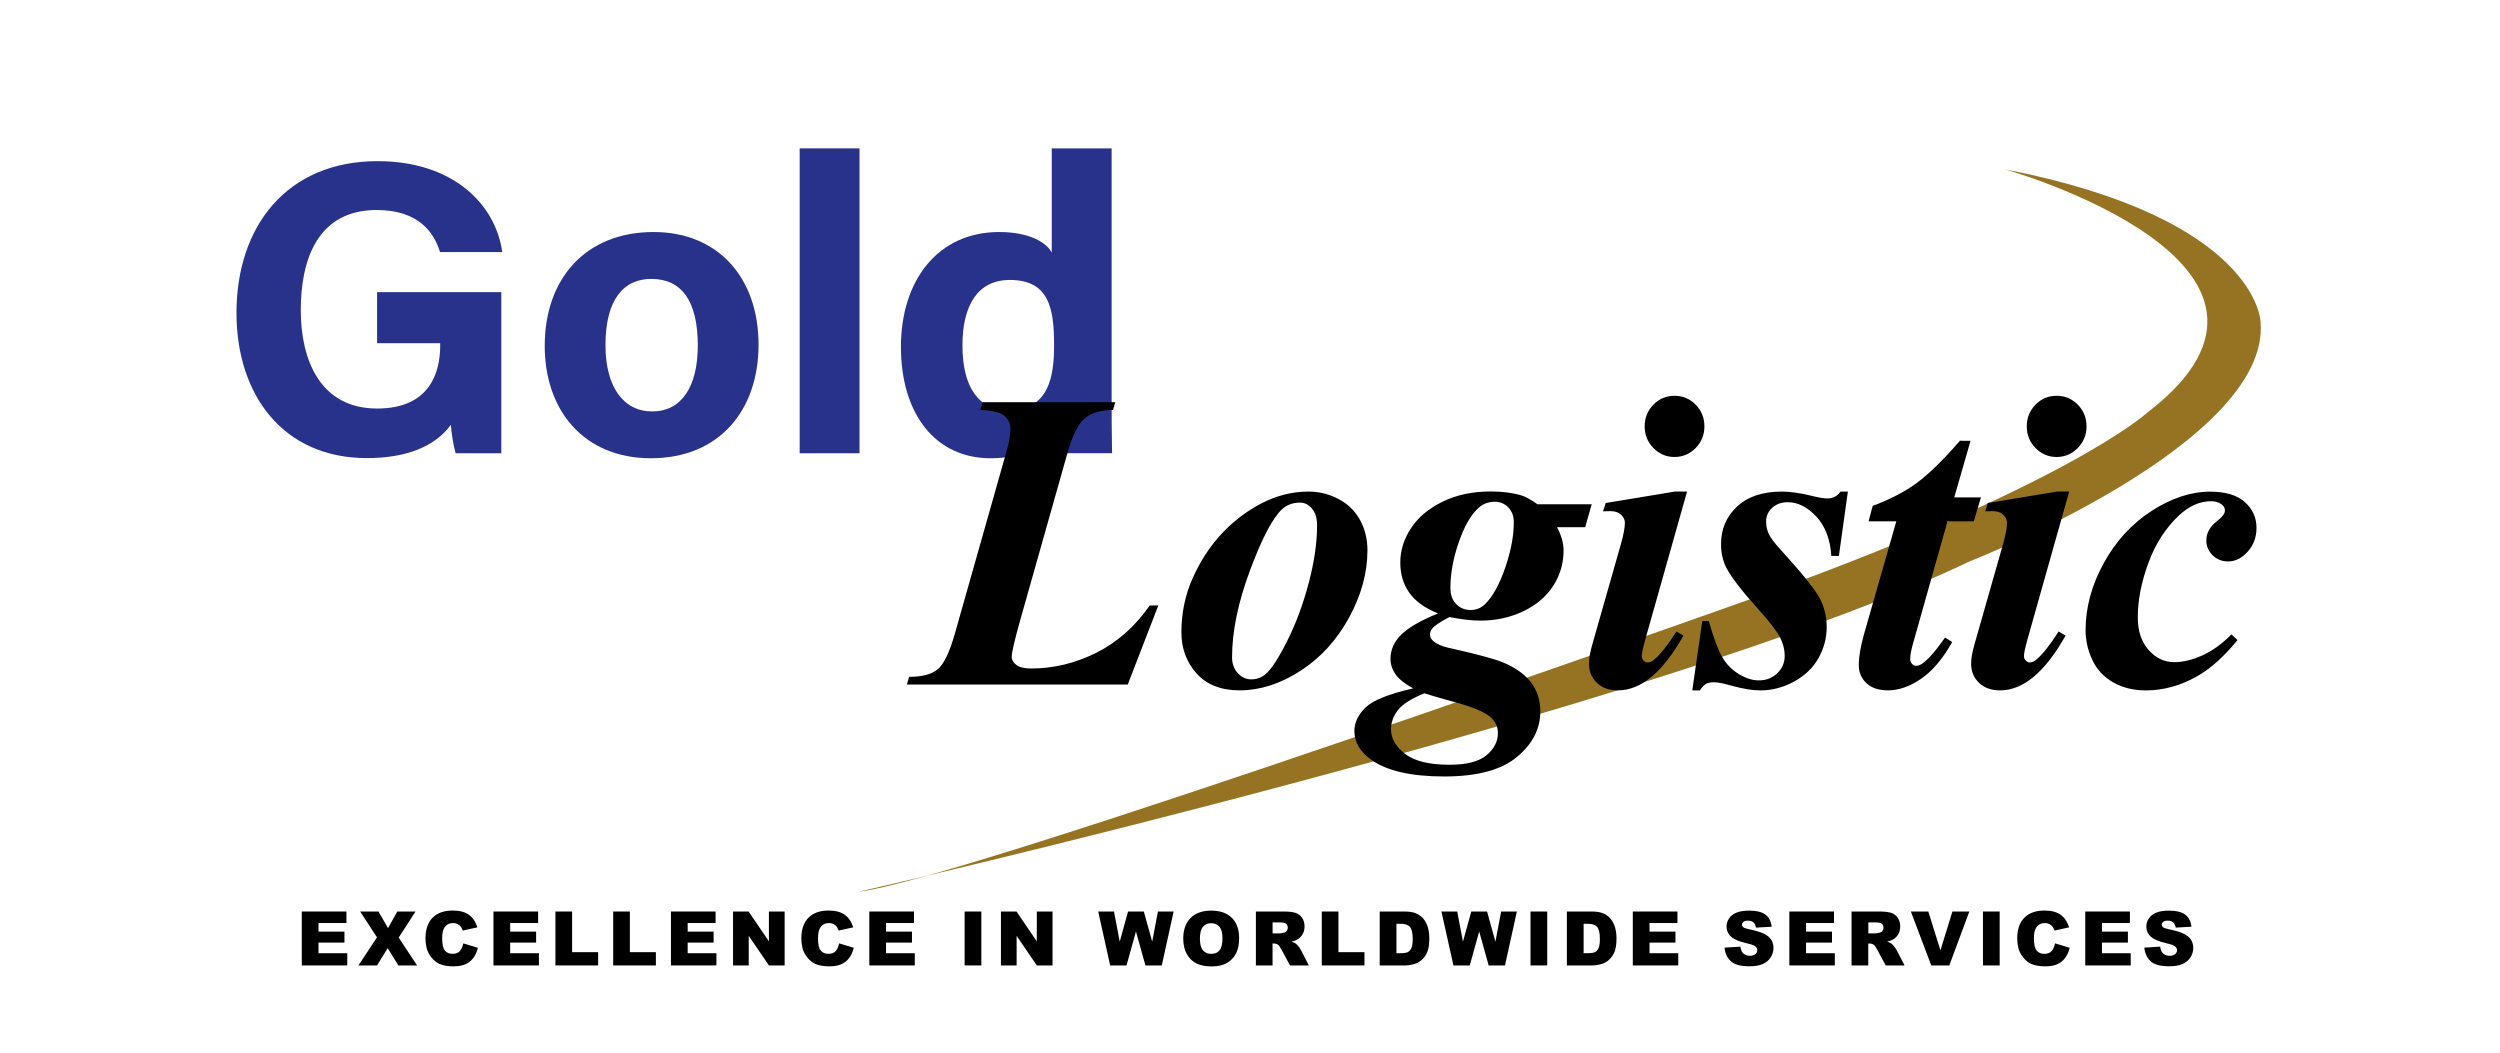
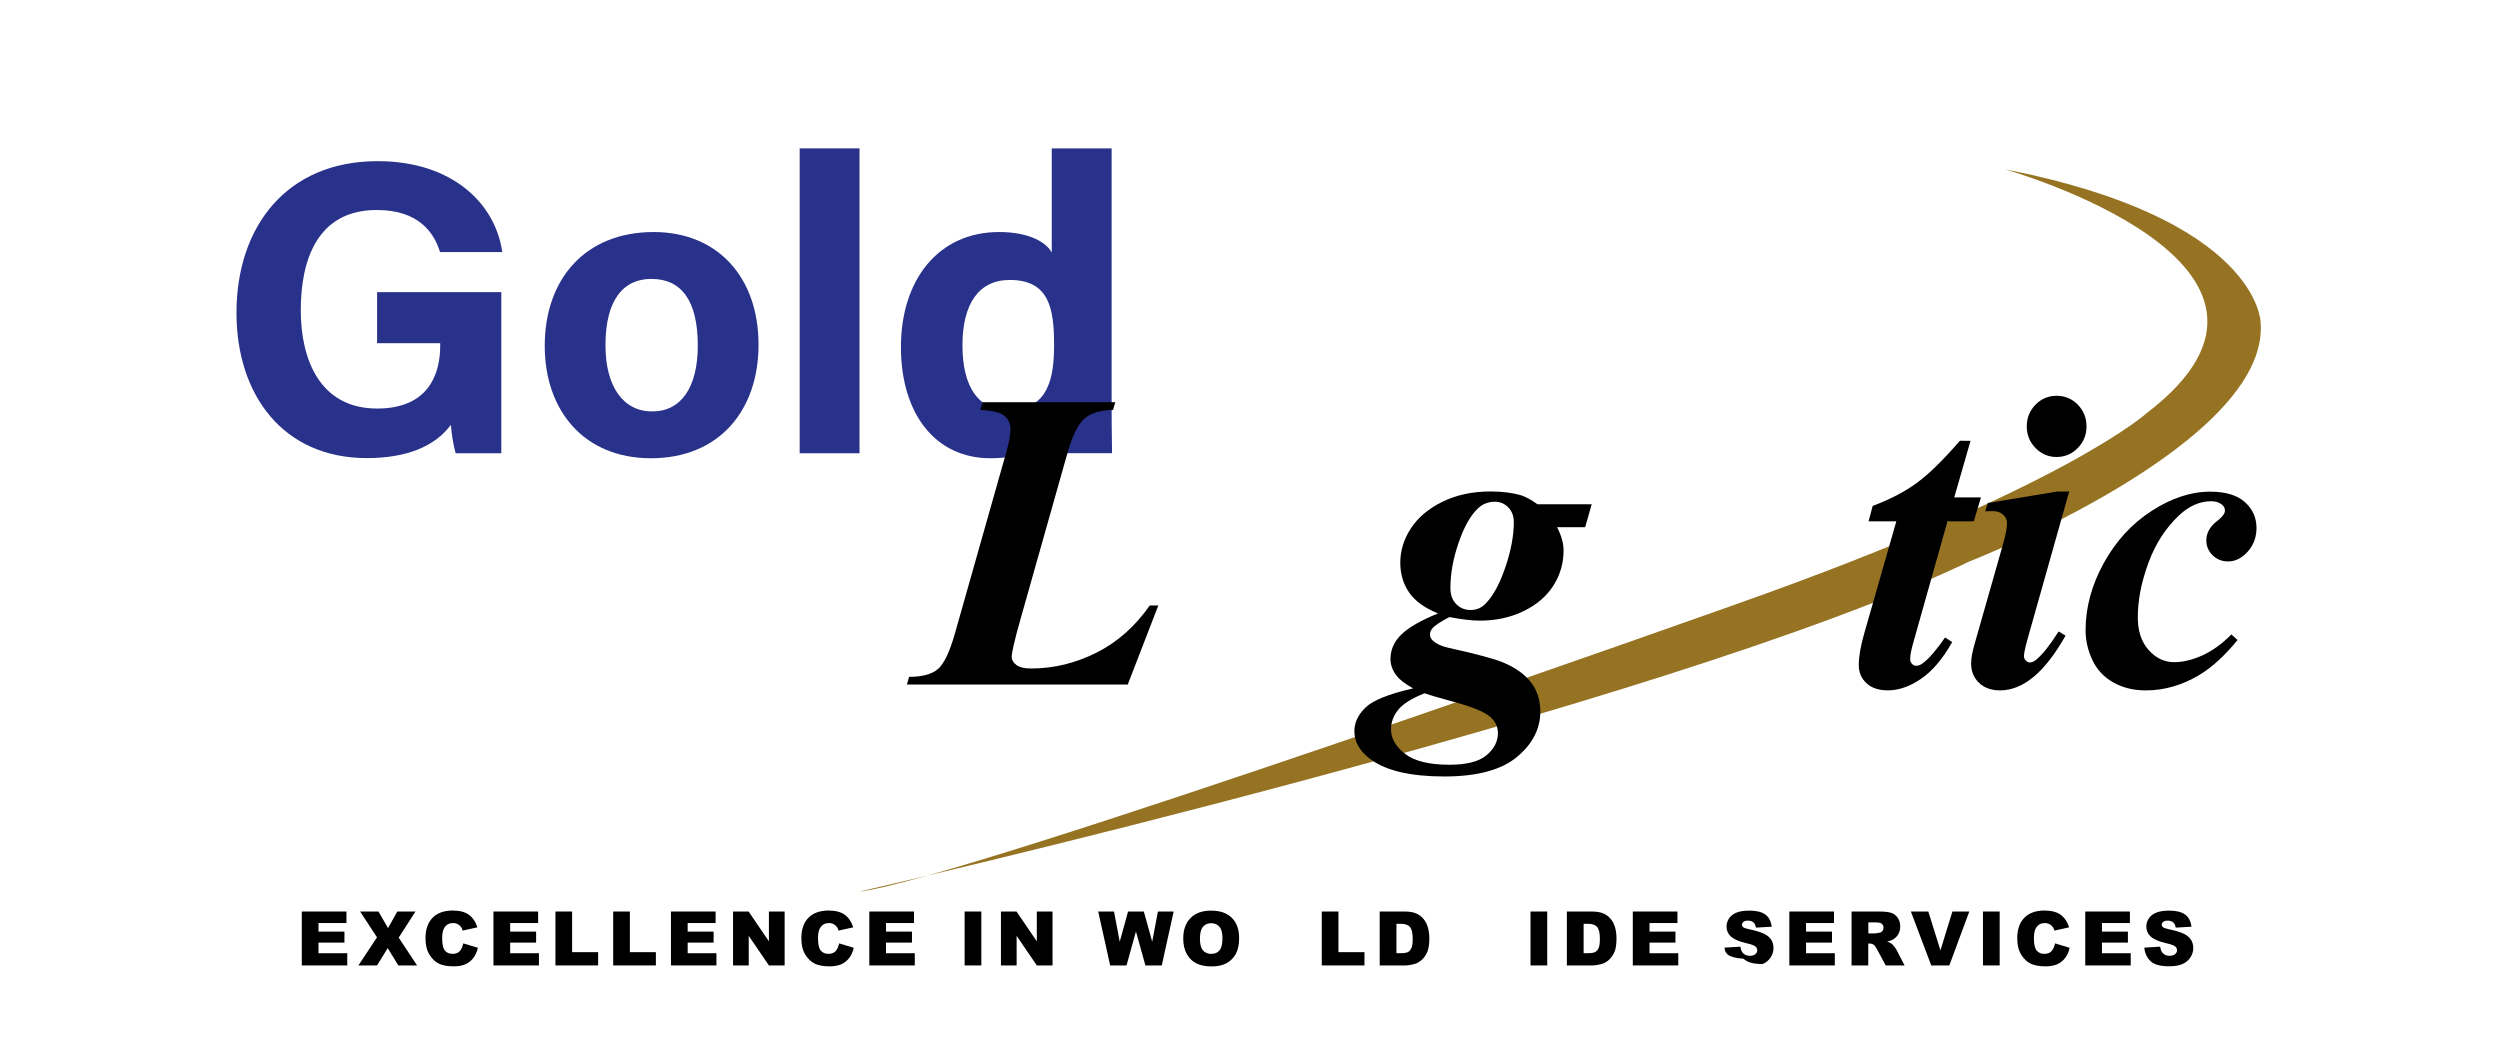
<svg xmlns="http://www.w3.org/2000/svg" version="1.1" x="0px" y="0px" viewBox="0 0 612 257.68" style="enable-background:new 0 0 612 257.68;" xml:space="preserve">
  <style type="text/css">
	.st0{fill:#957322;}
	.st1{fill:#29328A;}
</style>
  <g id="Capa_1">
</g>
  <g id="Capa_2">
    <path class="st0" d="M490.75,41.43c0,0,82.36,23.24,34.86,59.62c0,0-19.71,18.19-99.54,46.48c0,0-190.99,67.99-215.75,70.74   c0,0,196.99-44.97,271.83-80.84c0,0,73.77-28.8,71.24-58.61C553.4,78.82,552.89,53.56,490.75,41.43z" />
    <g>
      <g>
        <path class="st1" d="M122.71,110.96h-11.17c-0.59-2.17-0.97-4.59-1.17-6.95c-3.91,5.27-10.79,8.13-20.59,8.13     c-20.46,0-31.89-15.46-31.89-35.54c0-21.19,12.33-37.15,34.55-37.15c18.14,0,28.81,10.24,30.52,22.26h-15.24     c-1.45-4.72-5.17-10.3-15.49-10.3c-14.47,0-18.6,12.11-18.6,24.53c0,12.13,4.72,24.07,18.7,24.07c13.03,0,15.43-9.05,15.43-15.35     v-0.64H92.31V71.52h30.41V110.96z" />
        <path class="st1" d="M185.69,84.39c0,16.01-9.58,27.79-26.35,27.79c-16.41,0-25.99-11.71-25.99-27.51     c0-16.33,9.88-27.87,26.68-27.87C175.62,56.81,185.69,67.8,185.69,84.39z M148.22,84.5c0,10.19,4.38,16.22,11.44,16.22     c7.17,0,11.16-6.04,11.16-16.13c0-11.08-4.06-16.31-11.36-16.31C152.67,68.27,148.22,73.31,148.22,84.5z" />
        <path class="st1" d="M195.76,110.96V36.32h14.65v74.64H195.76z" />
        <path class="st1" d="M272.13,36.32v60.09c0,4.82,0,9.7,0.1,14.54h-14.09c-0.29-1.59-0.58-4.32-0.67-5.53     c-2.56,4.17-7.11,6.76-15.02,6.76c-13.38,0-21.9-10.75-21.9-27.26c0-16.29,9.05-28.12,24.04-28.12c7.61,0,11.7,2.69,12.88,5.06     V36.32H272.13z M235.61,84.54c0,10.32,4.02,15.9,11.19,15.9c10.08,0,11.24-8.4,11.24-16.01c0-9.05-1.28-15.9-10.86-15.9     C239.49,68.54,235.61,74.55,235.61,84.54z" />
      </g>
    </g>
    <g>
      <path d="M276.07,167.58H222l0.55-1.89c3.23,0,5.58-0.64,7.06-1.91c1.48-1.27,2.85-4.14,4.12-8.59l12.58-44.39    c0.7-2.45,1.05-4.37,1.05-5.76c0-1.36-0.5-2.45-1.5-3.26s-2.96-1.29-5.89-1.43l0.55-1.89h32.5l-0.55,1.89    c-3.13,0.07-5.47,0.78-7.01,2.14c-1.55,1.36-2.92,4.13-4.12,8.31l-11.48,40.62c-1.46,5.16-2.2,8.31-2.2,9.43    c0,0.68,0.37,1.32,1.12,1.91c0.75,0.59,1.95,0.89,3.62,0.89c5.52,0,10.86-1.29,16-3.87c5.14-2.58,9.49-6.44,13.06-11.57h2.1    L276.07,167.58z" />
-       <path d="M320.33,120.34c2.63,0,5.1,0.62,7.41,1.86c2.31,1.24,4.06,2.96,5.24,5.17c1.18,2.21,1.77,4.65,1.77,7.34    c0,5.5-1.51,11.01-4.52,16.51c-3.01,5.5-6.98,9.84-11.91,13.02c-4.93,3.18-9.89,4.76-14.88,4.76c-4.53,0-8.03-1.38-10.51-4.13    c-2.48-2.75-3.72-6.12-3.72-10.09c0-4.72,0.92-9.15,2.77-13.28c1.85-4.13,4.19-7.73,7.04-10.8c2.85-3.07,6.12-5.57,9.81-7.49    C312.54,121.3,316.37,120.34,320.33,120.34z M318.28,123.04c-1.76,0-3.23,0.53-4.39,1.58c-2.33,2.14-4.96,7.14-7.89,15.01    c-2.93,7.87-4.39,14.96-4.39,21.28c0,1.56,0.47,2.85,1.4,3.87c0.93,1.02,2.03,1.53,3.29,1.53c1.3,0,2.45-0.41,3.44-1.22    c1.46-1.22,3.26-3.97,5.39-8.23c2.13-4.26,3.88-8.97,5.24-14.12c1.36-5.15,2.05-9.86,2.05-14.14c0-1.77-0.42-3.13-1.25-4.1    S319.38,123.04,318.28,123.04z" />
      <path d="M376.37,123.44h13.28l-1.6,5.61h-6.89c1.06,2.01,1.6,3.91,1.6,5.71c0,3.09-0.82,5.95-2.47,8.56s-4.08,4.71-7.29,6.27    c-3.21,1.56-6.78,2.34-10.71,2.34c-1.03,0-2.17-0.08-3.42-0.23s-2.61-0.36-4.07-0.64c-2.2,1.16-3.58,2.07-4.14,2.75    c-0.4,0.48-0.6,0.97-0.6,1.48c0,0.61,0.25,1.14,0.75,1.58c0.87,0.78,2.15,1.36,3.84,1.73c6.79,1.5,11.27,2.7,13.43,3.62    c2.96,1.26,5.2,2.87,6.72,4.84c1.51,1.97,2.27,4.35,2.27,7.13c0,4.25-1.92,7.96-5.74,11.13c-3.83,3.18-9.75,4.76-17.77,4.76    c-8.09,0-14.05-1.36-17.87-4.08c-2.76-1.97-4.14-4.31-4.14-7.03c0-2.07,0.91-3.99,2.72-5.76c1.81-1.77,5.7-3.33,11.66-4.69    c-2.03-1.15-3.4-2.21-4.09-3.16c-0.97-1.29-1.45-2.63-1.45-4.03c0-2.28,0.89-4.28,2.67-6.01c1.78-1.73,4.77-3.45,8.96-5.15    c-3.26-1.33-5.62-3.03-7.06-5.12c-1.45-2.09-2.17-4.53-2.17-7.31c0-2.96,0.87-5.77,2.62-8.43c1.75-2.67,4.33-4.83,7.74-6.5    c3.41-1.66,7.33-2.5,11.76-2.5c2.83,0,5.34,0.32,7.54,0.97C373.56,121.64,374.87,122.36,376.37,123.44z M348.71,169.72    c-3.16,1.26-5.32,2.62-6.47,4.08s-1.72,3.04-1.72,4.74c0,2.21,1.14,4.2,3.42,5.99c2.28,1.78,5.92,2.68,10.91,2.68    c4.16,0,7.17-0.77,9.04-2.32c1.86-1.55,2.8-3.36,2.8-5.43c0-1.83-0.86-3.33-2.57-4.48c-1.71-1.16-5-2.36-9.86-3.62    C351.99,170.74,350.14,170.19,348.71,169.72z M365.94,122.83c-1.63,0-3.01,0.54-4.14,1.63c-1.8,1.67-3.37,4.45-4.72,8.36    c-1.35,3.91-2.02,7.61-2.02,11.11c0,1.67,0.47,2.98,1.42,3.95c0.95,0.97,2.12,1.45,3.52,1.45c1.36,0,2.55-0.47,3.54-1.43    c1.9-1.87,3.54-4.85,4.94-8.94c1.4-4.09,2.1-7.8,2.1-11.13c0-1.49-0.45-2.7-1.35-3.62C368.33,123.29,367.24,122.83,365.94,122.83z    " />
-       <path d="M412.99,120.34l-10.23,36.23c-0.57,2.07-0.85,3.43-0.85,4.08c0,0.37,0.15,0.72,0.45,1.04c0.3,0.32,0.62,0.48,0.95,0.48    c0.57,0,1.13-0.25,1.7-0.76c1.5-1.26,3.3-3.53,5.39-6.83l1.7,1.02c-5.03,8.94-10.37,13.4-16.03,13.4c-2.16,0-3.89-0.62-5.17-1.86    c-1.28-1.24-1.92-2.81-1.92-4.71c0-1.26,0.28-2.85,0.85-4.79l6.94-24.36c0.67-2.34,1-4.11,1-5.3c0-0.75-0.32-1.41-0.95-1.99    c-0.63-0.58-1.5-0.87-2.6-0.87c-0.5,0-1.1,0.02-1.8,0.05l0.65-2.04l16.93-2.8H412.99z M409.9,96.89c2.06,0,3.8,0.73,5.22,2.19    c1.41,1.46,2.12,3.23,2.12,5.3c0,2.07-0.72,3.84-2.15,5.3c-1.43,1.46-3.16,2.19-5.19,2.19c-2,0-3.71-0.73-5.14-2.19    c-1.43-1.46-2.15-3.23-2.15-5.3c0-2.07,0.71-3.84,2.12-5.3C406.15,97.63,407.87,96.89,409.9,96.89z" />
-       <path d="M452.36,120.34l-2.2,15.75h-1.85c-0.27-4.08-1.49-7.29-3.67-9.63c-2.18-2.34-4.52-3.52-7.01-3.52    c-1.53,0-2.8,0.46-3.79,1.38c-1,0.92-1.5,2.02-1.5,3.31c0,1.09,0.22,2.11,0.65,3.06c0.43,0.95,1.4,2.24,2.9,3.87    c5.26,5.78,8.45,9.75,9.59,11.92c1.13,2.17,1.7,4.5,1.7,6.98c0,2.68-0.67,5.22-2,7.62c-1.33,2.39-3.32,4.31-5.97,5.76    c-2.65,1.44-5.4,2.17-8.26,2.17c-1.93,0-4.31-0.39-7.14-1.17c-1.86-0.54-3.26-0.82-4.19-0.82c-0.83,0-1.48,0.13-1.95,0.38    s-0.98,0.79-1.55,1.61h-1.85l2.45-16.97h1.6c1.17,4.11,2.25,7.04,3.27,8.79c1.01,1.75,2.37,3.14,4.07,4.18    c1.7,1.04,3.33,1.55,4.89,1.55c1.83,0,3.34-0.59,4.54-1.76s1.8-2.57,1.8-4.2c0-1.6-0.39-3.14-1.17-4.64    c-0.78-1.49-2.59-3.82-5.42-6.98c-3.89-4.31-6.46-7.64-7.69-9.99c-0.87-1.7-1.3-3.63-1.3-5.81c0-3.67,1.31-6.73,3.92-9.17    c2.61-2.45,6.28-3.67,11.01-3.67c2.06,0,4.59,0.37,7.59,1.12c1.5,0.37,2.7,0.56,3.59,0.56c1.3,0,2.35-0.56,3.15-1.68H452.36z" />
      <path d="M482.39,107.9l-3.99,13.86h6.54l-1.75,5.86h-6.44l-8.34,29.56c-0.53,1.83-0.8,3.23-0.8,4.18c0,0.44,0.15,0.82,0.45,1.15    c0.3,0.32,0.63,0.48,1,0.48c0.57,0,1.15-0.24,1.75-0.71c1.53-1.19,3.31-3.26,5.34-6.22l1.75,1.12c-2.3,4.08-4.83,7.07-7.59,8.97    s-5.48,2.85-8.14,2.85c-2.26,0-4.02-0.59-5.27-1.76s-1.87-2.66-1.87-4.46c0-1.97,0.43-4.5,1.3-7.59l7.89-27.57h-6.79l1-3.77    c4.26-1.6,7.86-3.47,10.78-5.61c2.93-2.14,6.46-5.59,10.58-10.34H482.39z" />
      <path d="M506.54,120.34l-10.23,36.23c-0.57,2.07-0.85,3.43-0.85,4.08c0,0.37,0.15,0.72,0.45,1.04c0.3,0.32,0.62,0.48,0.95,0.48    c0.57,0,1.13-0.25,1.7-0.76c1.5-1.26,3.3-3.53,5.39-6.83l1.7,1.02c-5.03,8.94-10.37,13.4-16.03,13.4c-2.16,0-3.89-0.62-5.17-1.86    c-1.28-1.24-1.92-2.81-1.92-4.71c0-1.26,0.28-2.85,0.85-4.79l6.94-24.36c0.67-2.34,1-4.11,1-5.3c0-0.75-0.32-1.41-0.95-1.99    c-0.63-0.58-1.5-0.87-2.6-0.87c-0.5,0-1.1,0.02-1.8,0.05l0.65-2.04l16.93-2.8H506.54z M503.44,96.89c2.06,0,3.8,0.73,5.22,2.19    c1.41,1.46,2.12,3.23,2.12,5.3c0,2.07-0.72,3.84-2.15,5.3c-1.43,1.46-3.16,2.19-5.19,2.19c-2,0-3.71-0.73-5.14-2.19    c-1.43-1.46-2.15-3.23-2.15-5.3c0-2.07,0.71-3.84,2.12-5.3C499.69,97.63,501.41,96.89,503.44,96.89z" />
      <path d="M546.25,155.3l1.5,1.38c-3.23,3.94-6.41,6.83-9.54,8.66c-4.16,2.45-8.47,3.67-12.93,3.67c-3,0-5.65-0.65-7.96-1.96    s-4.02-3.14-5.12-5.5c-1.1-2.36-1.65-4.78-1.65-7.26c0-5.57,1.48-11.05,4.44-16.43c2.96-5.38,6.87-9.65,11.73-12.79    c4.86-3.14,9.64-4.71,14.33-4.71c3.76,0,6.59,0.85,8.49,2.55c1.9,1.7,2.85,3.81,2.85,6.32c0,2.28-0.72,4.21-2.15,5.81    c-1.43,1.6-3.03,2.4-4.79,2.4c-1.53,0-2.8-0.51-3.82-1.53c-1.02-1.02-1.52-2.22-1.52-3.62c0-1.83,0.9-3.43,2.7-4.79    c1.23-0.95,1.85-1.78,1.85-2.5c0-0.61-0.25-1.1-0.75-1.48c-0.67-0.54-1.53-0.82-2.6-0.82c-2.8,0-5.43,1.16-7.89,3.47    c-3.26,3.06-5.76,6.93-7.49,11.62s-2.6,9.14-2.6,13.35c0,3.33,0.88,5.99,2.65,7.98c1.76,1.99,3.86,2.98,6.29,2.98    c2.13,0,4.43-0.56,6.92-1.68C541.67,159.27,544.02,157.57,546.25,155.3z" />
    </g>
    <g>
      <path d="M73.88,223.14h10.93v2.82h-6.84v2.1h6.35v2.69h-6.35v2.6h7.04v2.99H73.88V223.14z" />
      <path d="M88.16,223.14h4.49l2.34,4.06l2.27-4.06h4.45l-4.11,6.39l4.5,6.81h-4.58l-2.61-4.24l-2.61,4.24h-4.56l4.55-6.88    L88.16,223.14z" />
      <path d="M113.41,230.94l3.58,1.08c-0.24,1-0.62,1.84-1.13,2.51c-0.52,0.67-1.16,1.18-1.92,1.52c-0.77,0.34-1.74,0.51-2.92,0.51    c-1.44,0-2.61-0.21-3.52-0.63c-0.91-0.42-1.69-1.15-2.35-2.2c-0.66-1.05-0.99-2.39-0.99-4.03c0-2.18,0.58-3.86,1.74-5.04    c1.16-1.17,2.81-1.76,4.93-1.76c1.66,0,2.97,0.34,3.92,1.01c0.95,0.67,1.66,1.71,2.12,3.1l-3.6,0.8c-0.13-0.4-0.26-0.7-0.4-0.88    c-0.23-0.31-0.51-0.55-0.84-0.72c-0.33-0.17-0.7-0.25-1.11-0.25c-0.92,0-1.63,0.37-2.12,1.12c-0.37,0.55-0.56,1.42-0.56,2.6    c0,1.46,0.22,2.47,0.67,3.01c0.44,0.54,1.07,0.81,1.87,0.81c0.78,0,1.37-0.22,1.77-0.66S113.23,231.78,113.41,230.94z" />
      <path d="M120.8,223.14h10.93v2.82h-6.84v2.1h6.35v2.69h-6.35v2.6h7.04v2.99H120.8V223.14z" />
      <path d="M135.97,223.14h4.08v9.95h6.37v3.25h-10.45V223.14z" />
      <path d="M150.11,223.14h4.08v9.95h6.37v3.25h-10.45V223.14z" />
      <path d="M164.25,223.14h10.93v2.82h-6.84v2.1h6.35v2.69h-6.35v2.6h7.04v2.99h-11.13V223.14z" />
      <path d="M179.45,223.14h3.81l4.97,7.3v-7.3h3.85v13.2h-3.85l-4.94-7.25v7.25h-3.84V223.14z" />
      <path d="M205.42,230.94l3.58,1.08c-0.24,1-0.62,1.84-1.13,2.51c-0.52,0.67-1.16,1.18-1.92,1.52c-0.77,0.34-1.74,0.51-2.92,0.51    c-1.44,0-2.61-0.21-3.52-0.63c-0.91-0.42-1.69-1.15-2.35-2.2c-0.66-1.05-0.99-2.39-0.99-4.03c0-2.18,0.58-3.86,1.74-5.04    c1.16-1.17,2.81-1.76,4.93-1.76c1.66,0,2.97,0.34,3.92,1.01c0.95,0.67,1.66,1.71,2.12,3.1l-3.6,0.8c-0.13-0.4-0.26-0.7-0.4-0.88    c-0.23-0.31-0.51-0.55-0.84-0.72c-0.33-0.17-0.7-0.25-1.11-0.25c-0.92,0-1.63,0.37-2.12,1.12c-0.37,0.55-0.56,1.42-0.56,2.6    c0,1.46,0.22,2.47,0.67,3.01c0.44,0.54,1.07,0.81,1.87,0.81c0.78,0,1.37-0.22,1.77-0.66S205.24,231.78,205.42,230.94z" />
      <path d="M212.81,223.14h10.93v2.82h-6.84v2.1h6.35v2.69h-6.35v2.6h7.04v2.99h-11.13V223.14z" />
      <path d="M236.14,223.14h4.09v13.2h-4.09V223.14z" />
      <path d="M245.03,223.14h3.81l4.97,7.3v-7.3h3.85v13.2h-3.85l-4.94-7.25v7.25h-3.84V223.14z" />
      <path d="M268.84,223.14h3.87l1.4,7.39l2.04-7.39h3.86l2.05,7.38l1.4-7.38h3.85l-2.91,13.2h-4l-2.32-8.31l-2.31,8.31h-4    L268.84,223.14z" />
      <path d="M289.66,229.75c0-2.16,0.6-3.83,1.8-5.03c1.2-1.2,2.87-1.8,5.02-1.8c2.2,0,3.89,0.59,5.08,1.77s1.78,2.83,1.78,4.96    c0,1.54-0.26,2.81-0.78,3.8c-0.52,0.99-1.27,1.76-2.25,2.31c-0.98,0.55-2.21,0.82-3.67,0.82c-1.49,0-2.72-0.24-3.7-0.71    s-1.77-1.22-2.37-2.25C289.96,232.58,289.66,231.3,289.66,229.75z M293.74,229.77c0,1.33,0.25,2.29,0.74,2.87s1.17,0.87,2.02,0.87    c0.88,0,1.55-0.28,2.04-0.86c0.48-0.57,0.72-1.59,0.72-3.07c0-1.24-0.25-2.15-0.75-2.72c-0.5-0.57-1.18-0.86-2.04-0.86    c-0.82,0-1.48,0.29-1.98,0.87C293.99,227.46,293.74,228.42,293.74,229.77z" />
-       <path d="M307.44,236.34v-13.2h6.8c1.26,0,2.22,0.11,2.89,0.32c0.67,0.22,1.2,0.62,1.61,1.2c0.41,0.59,0.61,1.3,0.61,2.14    c0,0.73-0.16,1.37-0.47,1.9s-0.74,0.96-1.29,1.29c-0.35,0.21-0.83,0.38-1.43,0.52c0.49,0.16,0.84,0.32,1.06,0.49    c0.15,0.11,0.37,0.34,0.65,0.69s0.48,0.63,0.57,0.82l1.97,3.83h-4.61l-2.18-4.03c-0.28-0.52-0.52-0.86-0.74-1.02    c-0.29-0.2-0.63-0.31-1-0.31h-0.36v5.36H307.44z M311.53,228.49h1.72c0.19,0,0.55-0.06,1.08-0.18c0.27-0.05,0.49-0.19,0.66-0.41    c0.17-0.22,0.26-0.48,0.26-0.77c0-0.43-0.14-0.75-0.41-0.98c-0.27-0.23-0.78-0.34-1.52-0.34h-1.79V228.49z" />
      <path d="M323.57,223.14h4.08v9.95h6.37v3.25h-10.45V223.14z" />
      <path d="M337.77,223.14h6.06c1.2,0,2.16,0.16,2.89,0.49c0.74,0.32,1.34,0.79,1.82,1.4s0.83,1.31,1.04,2.12s0.32,1.66,0.32,2.56    c0,1.41-0.16,2.5-0.48,3.28c-0.32,0.78-0.77,1.43-1.34,1.95c-0.57,0.53-1.18,0.88-1.84,1.05c-0.89,0.24-1.71,0.36-2.43,0.36h-6.06    V223.14z M341.85,226.13v7.21h1c0.85,0,1.46-0.09,1.82-0.28c0.36-0.19,0.64-0.52,0.85-0.99c0.21-0.47,0.31-1.23,0.31-2.29    c0-1.4-0.23-2.36-0.68-2.87c-0.46-0.52-1.21-0.77-2.27-0.77H341.85z" />
-       <path d="M352.86,223.14h3.87l1.4,7.39l2.04-7.39h3.86l2.05,7.38l1.4-7.38h3.85l-2.91,13.2h-4l-2.31-8.31l-2.31,8.31h-4    L352.86,223.14z" />
      <path d="M374.67,223.14h4.09v13.2h-4.09V223.14z" />
      <path d="M383.59,223.14h6.06c1.2,0,2.16,0.16,2.89,0.49c0.74,0.32,1.34,0.79,1.82,1.4s0.83,1.31,1.04,2.12s0.32,1.66,0.32,2.56    c0,1.41-0.16,2.5-0.48,3.28c-0.32,0.78-0.77,1.43-1.34,1.95c-0.57,0.53-1.18,0.88-1.84,1.05c-0.89,0.24-1.71,0.36-2.43,0.36h-6.06    V223.14z M387.67,226.13v7.21h1c0.85,0,1.46-0.09,1.82-0.28c0.36-0.19,0.64-0.52,0.85-0.99c0.21-0.47,0.31-1.23,0.31-2.29    c0-1.4-0.23-2.36-0.68-2.87c-0.46-0.52-1.21-0.77-2.27-0.77H387.67z" />
      <path d="M399.71,223.14h10.93v2.82h-6.84v2.1h6.35v2.69h-6.35v2.6h7.04v2.99h-11.13V223.14z" />
-       <path d="M422.17,231.98l3.88-0.24c0.08,0.63,0.26,1.11,0.51,1.44c0.42,0.53,1.02,0.8,1.8,0.8c0.58,0,1.03-0.14,1.35-0.41    c0.31-0.27,0.47-0.59,0.47-0.95c0-0.34-0.15-0.65-0.45-0.92c-0.3-0.27-1-0.53-2.09-0.77c-1.79-0.4-3.06-0.94-3.83-1.6    c-0.77-0.67-1.15-1.52-1.15-2.55c0-0.68,0.2-1.32,0.59-1.92c0.39-0.6,0.98-1.08,1.77-1.42c0.79-0.34,1.87-0.52,3.25-0.52    c1.69,0,2.97,0.31,3.86,0.94c0.88,0.63,1.41,1.63,1.58,3l-3.85,0.22c-0.1-0.59-0.32-1.03-0.64-1.3c-0.33-0.27-0.78-0.41-1.36-0.41    c-0.47,0-0.83,0.1-1.07,0.3s-0.36,0.45-0.36,0.73c0,0.21,0.1,0.4,0.3,0.57c0.19,0.17,0.65,0.34,1.37,0.49    c1.78,0.38,3.06,0.77,3.83,1.17s1.33,0.88,1.69,1.46c0.35,0.58,0.53,1.23,0.53,1.95c0,0.85-0.23,1.63-0.7,2.34    s-1.12,1.26-1.96,1.62c-0.84,0.37-1.9,0.55-3.18,0.55c-2.25,0-3.8-0.43-4.66-1.3C422.77,234.41,422.28,233.31,422.17,231.98z" />
+       <path d="M422.17,231.98l3.88-0.24c0.08,0.63,0.26,1.11,0.51,1.44c0.42,0.53,1.02,0.8,1.8,0.8c0.58,0,1.03-0.14,1.35-0.41    c0.31-0.27,0.47-0.59,0.47-0.95c0-0.34-0.15-0.65-0.45-0.92c-0.3-0.27-1-0.53-2.09-0.77c-1.79-0.4-3.06-0.94-3.83-1.6    c-0.77-0.67-1.15-1.52-1.15-2.55c0-0.68,0.2-1.32,0.59-1.92c0.39-0.6,0.98-1.08,1.77-1.42c0.79-0.34,1.87-0.52,3.25-0.52    c1.69,0,2.97,0.31,3.86,0.94c0.88,0.63,1.41,1.63,1.58,3l-3.85,0.22c-0.1-0.59-0.32-1.03-0.64-1.3c-0.33-0.27-0.78-0.41-1.36-0.41    c-0.47,0-0.83,0.1-1.07,0.3s-0.36,0.45-0.36,0.73c0,0.21,0.1,0.4,0.3,0.57c0.19,0.17,0.65,0.34,1.37,0.49    c1.78,0.38,3.06,0.77,3.83,1.17s1.33,0.88,1.69,1.46c0.35,0.58,0.53,1.23,0.53,1.95c0,0.85-0.23,1.63-0.7,2.34    s-1.12,1.26-1.96,1.62c-2.25,0-3.8-0.43-4.66-1.3C422.77,234.41,422.28,233.31,422.17,231.98z" />
      <path d="M438.03,223.14h10.93v2.82h-6.84v2.1h6.35v2.69h-6.35v2.6h7.04v2.99h-11.13V223.14z" />
      <path d="M453.26,236.34v-13.2h6.8c1.26,0,2.22,0.11,2.89,0.32c0.67,0.22,1.2,0.62,1.61,1.2c0.41,0.59,0.61,1.3,0.61,2.14    c0,0.73-0.16,1.37-0.47,1.9s-0.74,0.96-1.29,1.29c-0.35,0.21-0.82,0.38-1.43,0.52c0.49,0.16,0.84,0.32,1.06,0.49    c0.15,0.11,0.37,0.34,0.65,0.69s0.47,0.63,0.57,0.82l1.98,3.83h-4.61l-2.18-4.03c-0.28-0.52-0.52-0.86-0.74-1.02    c-0.29-0.2-0.63-0.31-1-0.31h-0.36v5.36H453.26z M457.36,228.49h1.72c0.19,0,0.54-0.06,1.08-0.18c0.27-0.05,0.49-0.19,0.66-0.41    c0.17-0.22,0.26-0.48,0.26-0.77c0-0.43-0.13-0.75-0.4-0.98c-0.27-0.23-0.78-0.34-1.52-0.34h-1.79V228.49z" />
      <path d="M467.78,223.14h4.27l2.97,9.5l2.93-9.5h4.14l-4.9,13.2h-4.42L467.78,223.14z" />
      <path d="M485.43,223.14h4.09v13.2h-4.09V223.14z" />
      <path d="M503.08,230.94l3.58,1.08c-0.24,1-0.62,1.84-1.13,2.51c-0.52,0.67-1.16,1.18-1.92,1.52c-0.77,0.34-1.74,0.51-2.92,0.51    c-1.43,0-2.61-0.21-3.52-0.63s-1.7-1.15-2.36-2.2s-0.99-2.39-0.99-4.03c0-2.18,0.58-3.86,1.74-5.04c1.16-1.17,2.8-1.76,4.93-1.76    c1.66,0,2.97,0.34,3.92,1.01c0.95,0.67,1.66,1.71,2.12,3.1l-3.6,0.8c-0.12-0.4-0.26-0.7-0.4-0.88c-0.23-0.31-0.51-0.55-0.84-0.72    s-0.7-0.25-1.11-0.25c-0.92,0-1.63,0.37-2.12,1.12c-0.37,0.55-0.56,1.42-0.56,2.6c0,1.46,0.22,2.47,0.67,3.01    c0.45,0.54,1.07,0.81,1.87,0.81c0.78,0,1.37-0.22,1.77-0.66C502.61,232.41,502.9,231.78,503.08,230.94z" />
      <path d="M510.47,223.14h10.93v2.82h-6.84v2.1h6.35v2.69h-6.35v2.6h7.04v2.99h-11.13V223.14z" />
      <path d="M524.93,231.98l3.88-0.24c0.08,0.63,0.26,1.11,0.51,1.44c0.42,0.53,1.02,0.8,1.8,0.8c0.58,0,1.03-0.14,1.35-0.41    c0.31-0.27,0.47-0.59,0.47-0.95c0-0.34-0.15-0.65-0.45-0.92c-0.3-0.27-1-0.53-2.09-0.77c-1.79-0.4-3.06-0.94-3.83-1.6    c-0.77-0.67-1.15-1.52-1.15-2.55c0-0.68,0.2-1.32,0.59-1.92c0.39-0.6,0.98-1.08,1.77-1.42c0.79-0.34,1.87-0.52,3.25-0.52    c1.69,0,2.97,0.31,3.86,0.94c0.88,0.63,1.41,1.63,1.58,3l-3.85,0.22c-0.1-0.59-0.32-1.03-0.64-1.3c-0.33-0.27-0.78-0.41-1.36-0.41    c-0.47,0-0.83,0.1-1.07,0.3s-0.36,0.45-0.36,0.73c0,0.21,0.1,0.4,0.3,0.57c0.19,0.17,0.65,0.34,1.37,0.49    c1.78,0.38,3.06,0.77,3.83,1.17s1.33,0.88,1.69,1.46c0.35,0.58,0.53,1.23,0.53,1.95c0,0.85-0.23,1.63-0.7,2.34    s-1.12,1.26-1.96,1.62c-0.84,0.37-1.9,0.55-3.18,0.55c-2.25,0-3.8-0.43-4.66-1.3C525.54,234.41,525.05,233.31,524.93,231.98z" />
    </g>
  </g>
</svg>